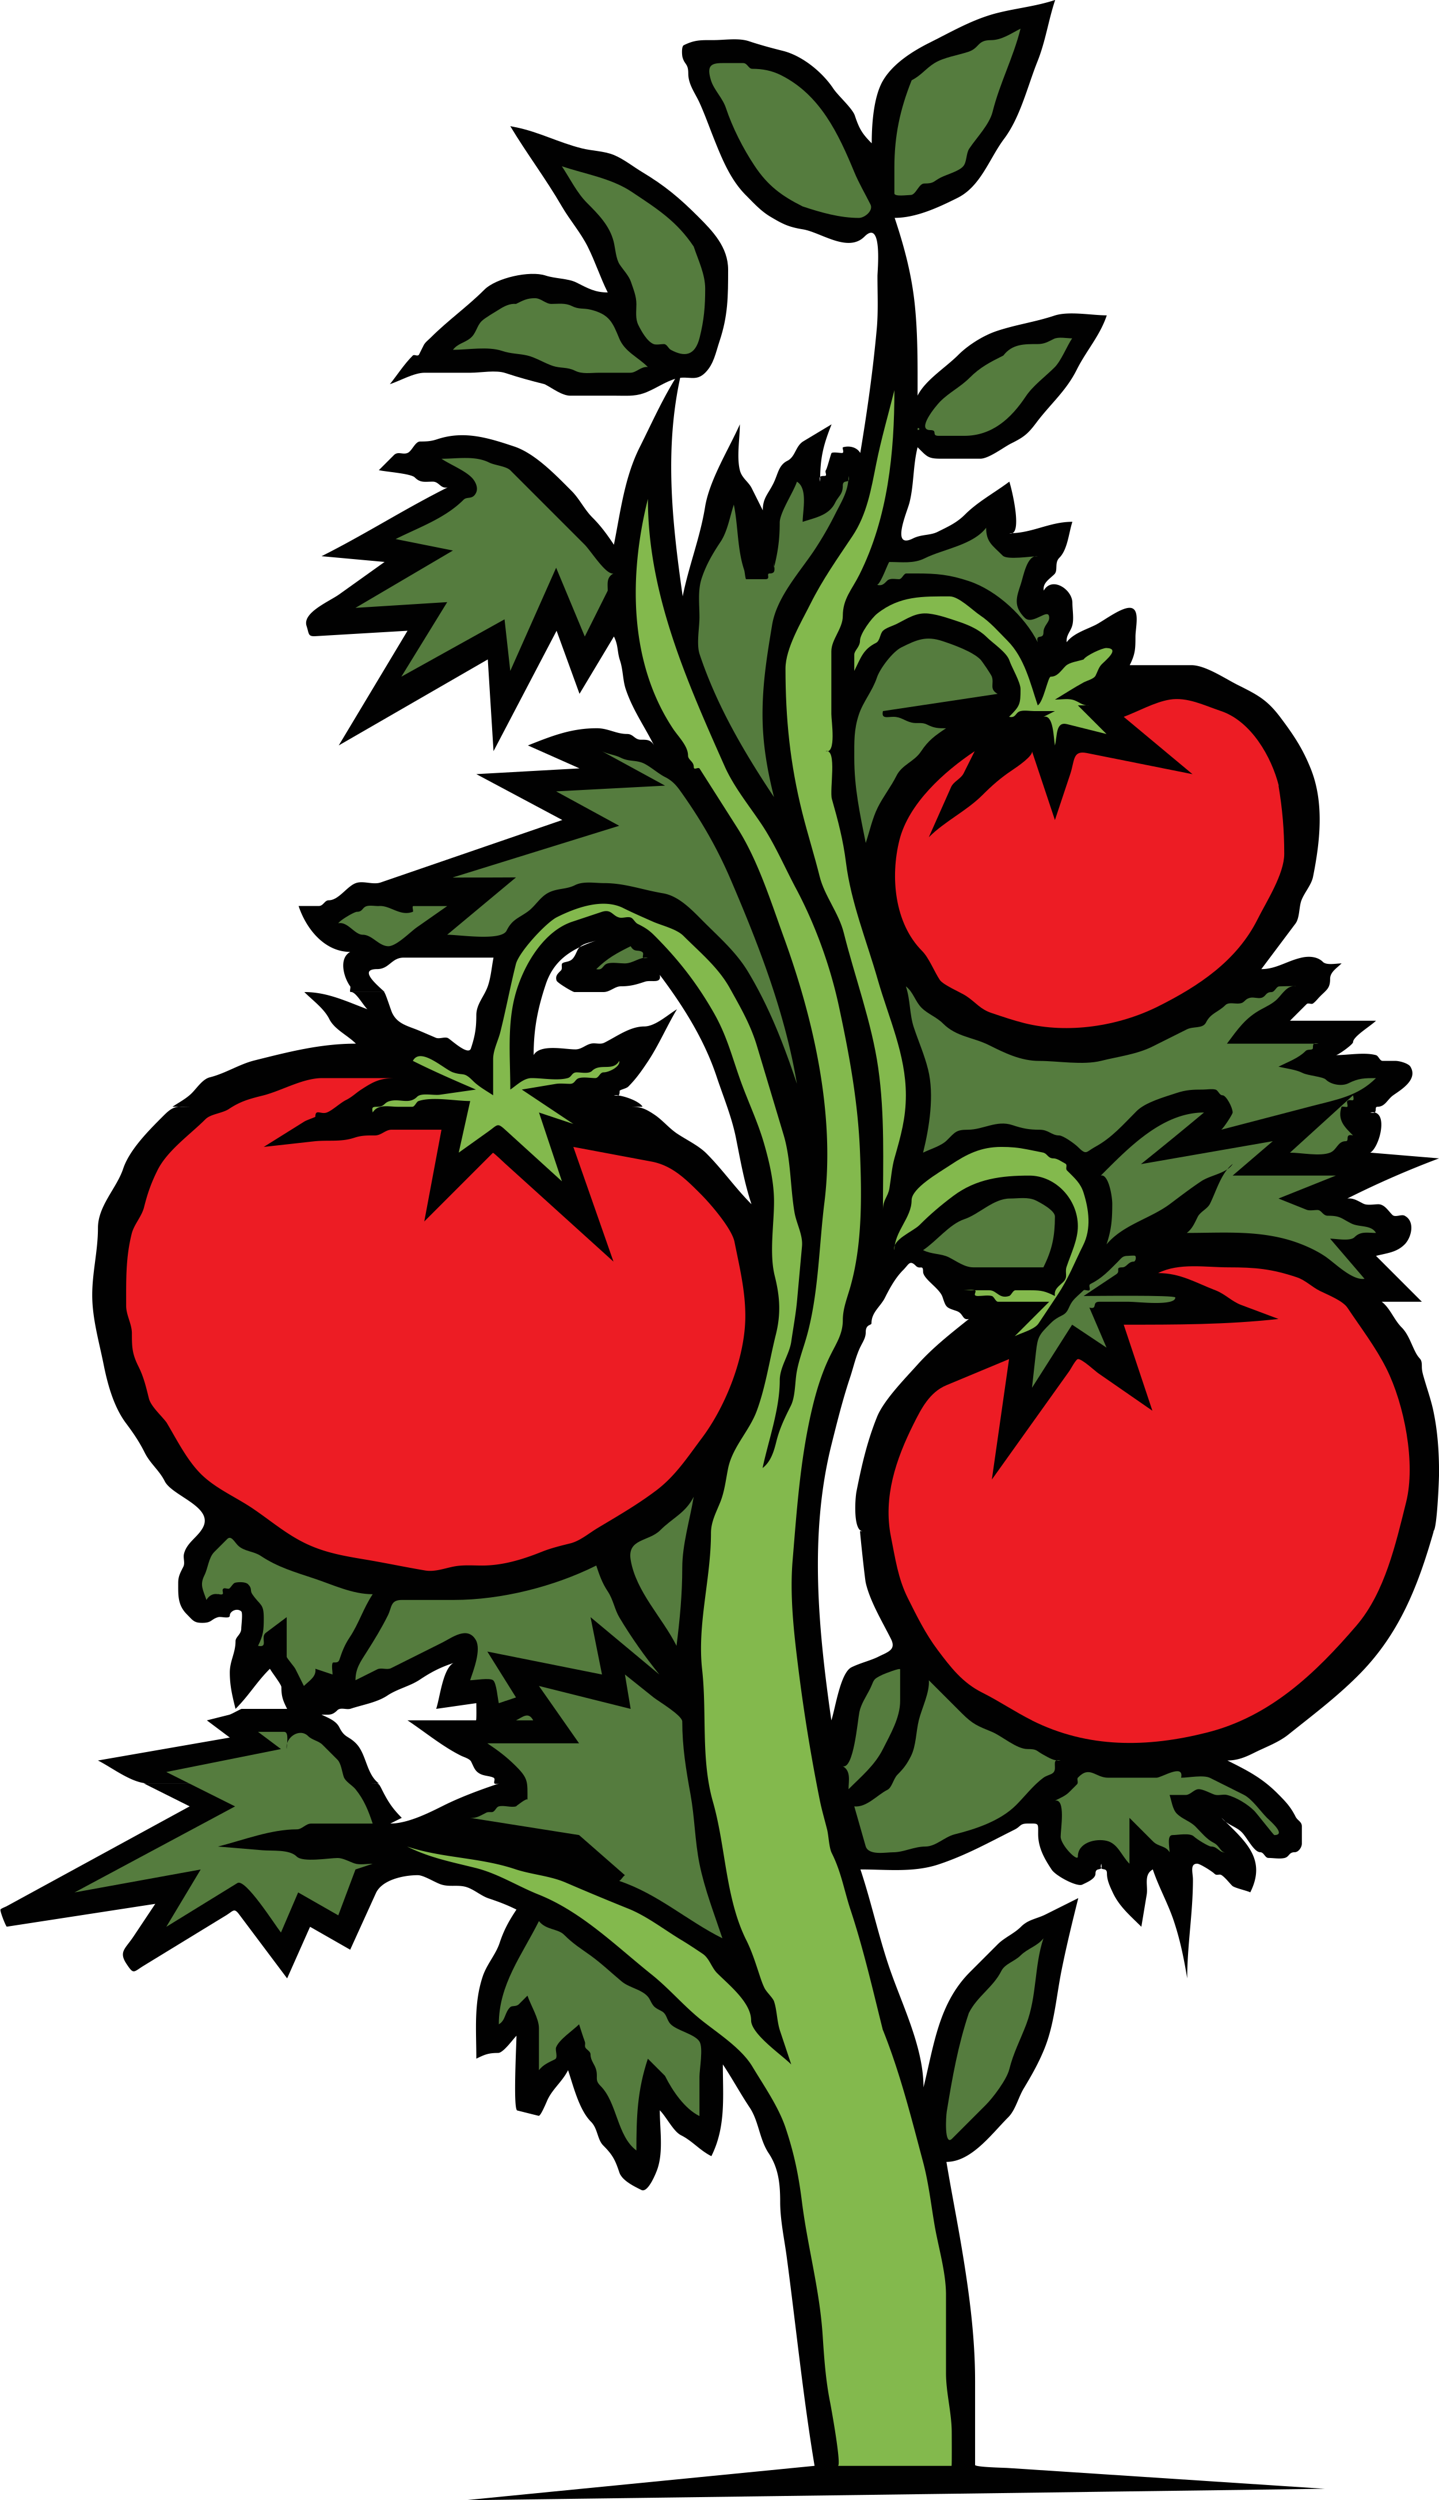
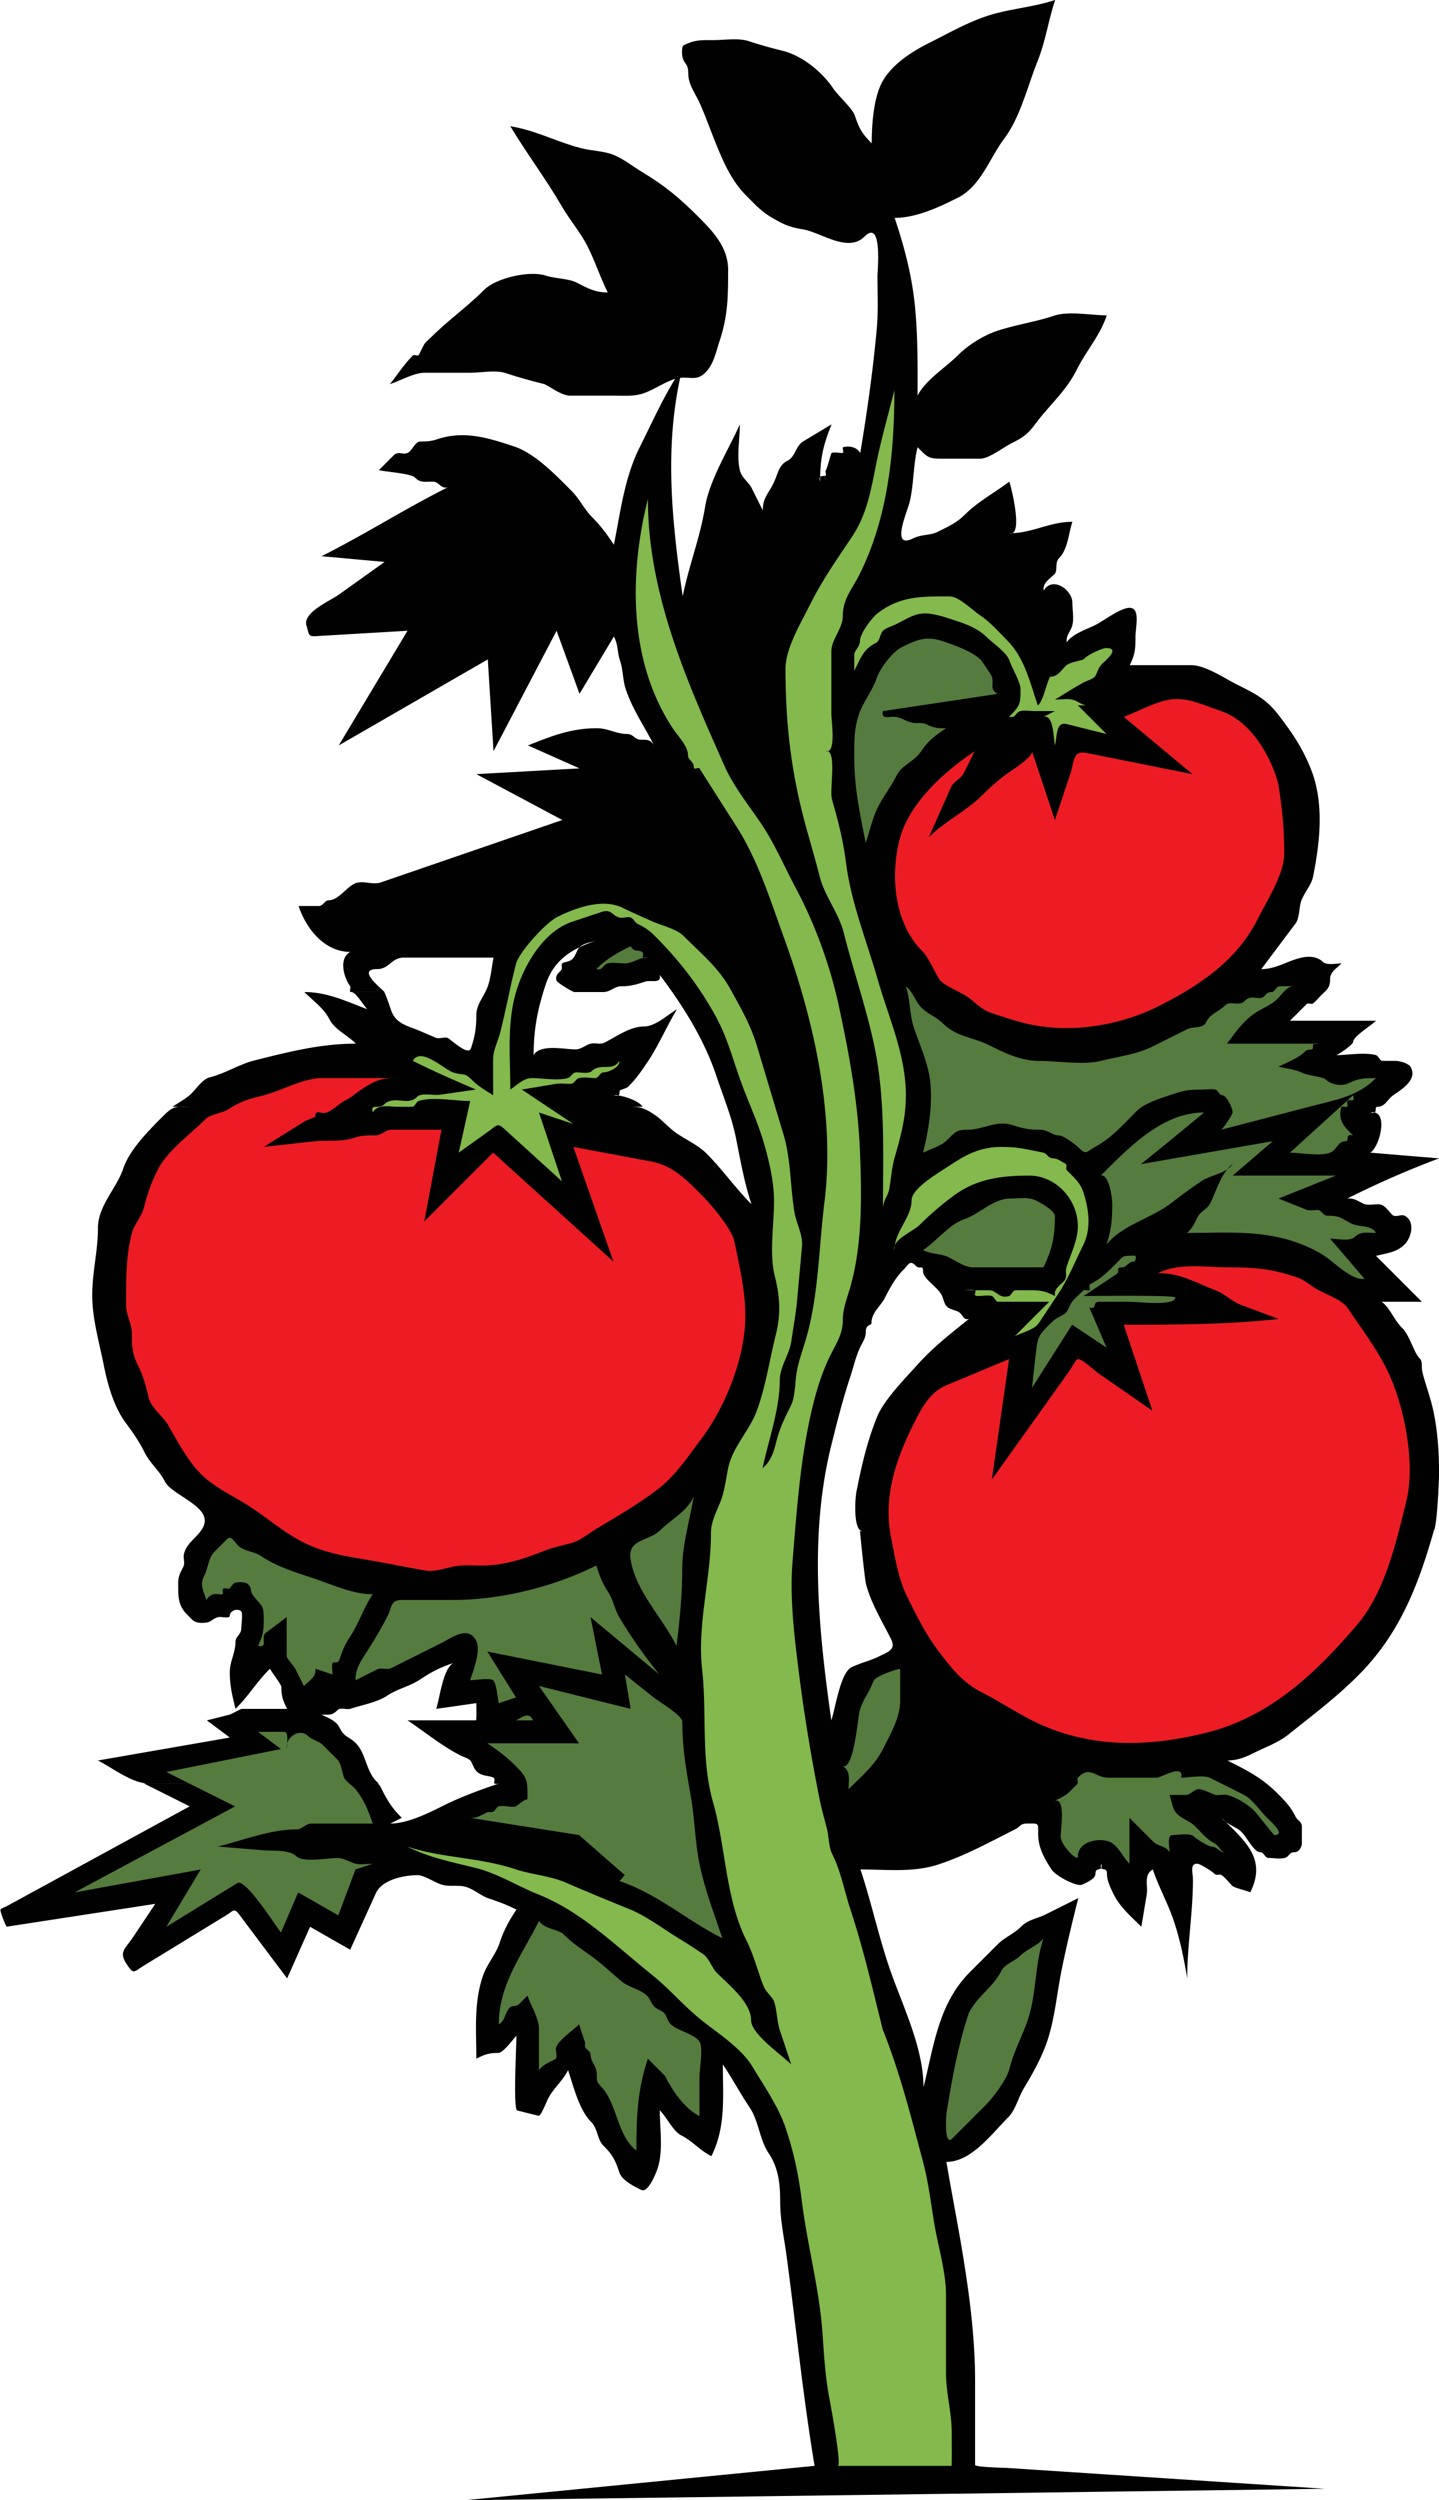
<svg xmlns="http://www.w3.org/2000/svg" viewBox="0 0 188.256 327">
  <path fill="#010101" clip-rule="evenodd" d="M187.51 200.25h-74.994c-.038 0 .624 6.225.744 6.75.558 2.445 2.188 5.125 3.304 7.357.709 1.417-.395 1.688-1.647 2.314-1.024.513-2.396.823-3.527 1.389-1.455.728-2.108 5.377-2.629 6.939-1.697-11.881-2.926-24.295.015-36.06.744-2.976 1.473-5.903 2.442-8.811.438-1.313.75-2.795 1.371-4.036.325-.651.672-1.146.672-1.872 0-1.069.75-.845.75-1.166 0-1.439 1.182-2.169 1.764-3.334.633-1.265 1.371-2.606 2.375-3.61.766-.766.854-1.368 1.667-.556.537.537.944-.221.944.75 0 .983 2.153 2.154 2.545 3.33.457 1.369.45 1.362 1.819 1.819.956.318.738 1.269 1.636 1.045-2.367 1.894-4.72 3.731-6.75 6-1.571 1.756-4.396 4.614-5.285 6.837-1.298 3.245-1.98 6.239-2.668 9.676-.214 1.071-.445 5.237.8 5.237h74.648c.479 0 .756-6.64.756-7.613 0-2.735-.178-5.445-.75-8.137-.31-1.457-.828-2.897-1.237-4.329-.149-.525-.263-.909-.263-1.449 0-1.12-.256-.822-.75-1.722-.613-1.115-.981-2.481-1.889-3.389-1.015-1.015-1.499-2.511-2.611-3.361h5.25l-6-6c1.443-.361 2.695-.445 3.75-1.5.877-.877 1.429-2.995 0-3.75-.439-.232-1.229.271-1.611-.111-.549-.549-1.03-1.389-1.835-1.389-.566 0-1.442.181-1.96-.078-.723-.361-1.27-.753-2.094-.672a123.084 123.084 0 0112-5.25l-9-.75c1.241-.714 2.527-5.706 0-5.25 1.154.287.413-.75.944-.75 1.008 0 1.281-.945 2.056-1.5.938-.672 3.312-2.032 2.25-3.75-.267-.432-1.436-.75-1.946-.75h-1.679c-.395 0-.531-.656-.875-.75-1.517-.414-3.667 0-5.25 0 .213.053 2.25-1.397 2.25-1.694 0-.753 2.317-2.123 3-2.806h-11.25l2.173-2.173c.21-.21.616.069.827-.077.342-.237.646-.646.938-.938.883-.883 1.312-1.064 1.312-2.284 0-.906.878-1.406 1.5-2.028-.658 0-1.966.284-2.444-.194-.696-.697-1.802-.785-2.806-.556-1.919.438-3.315 1.5-5.25 1.5l4.471-5.96c.554-.739.448-2.168.779-3.04.392-1.028 1.302-2.01 1.518-3.087.914-4.573 1.486-9.652-.291-14.097-1.062-2.656-2.23-4.405-3.955-6.704-1.787-2.382-3.029-2.99-5.755-4.353-1.59-.816-4.13-2.513-5.91-2.513h-8.073c.718-1.435.75-2.102.75-3.714 0-1.228.679-3.763-.75-3.786-1.188-.019-3.427 1.713-4.479 2.24-1.227.613-2.912 1.11-3.771 2.26-.094-.945.535-1.387.75-2.25.213-.855 0-2.012 0-2.897 0-1.751-2.657-3.522-3.75-1.603-.158-1.005.737-1.487 1.389-2.139.52-.519-.027-1.473.667-2.167 1.077-1.077 1.226-3.289 1.694-4.694-3.026 0-5.224 1.5-8.25 1.5 1.818.514.365-5.655 0-6.75-1.939 1.455-4.116 2.616-5.812 4.312-1.07 1.071-2.193 1.566-3.56 2.249-1.003.501-2.112.306-3.223.861-2.981 1.491-.766-3.483-.469-4.671.599-2.394.451-4.804 1.062-7.251 1.263 1.263 1.375 1.5 3.095 1.5h5.102c1.123 0 3.042-1.494 4.037-1.992 1.658-.829 2.181-1.228 3.295-2.712 1.835-2.447 3.894-4.14 5.282-6.917 1.262-2.523 3.047-4.452 3.939-7.128-2.019 0-4.973-.593-6.875.042-2.496.833-4.97 1.157-7.517 2.006-1.735.578-3.73 1.825-5.017 3.11-1.703 1.704-4.318 3.294-5.342 5.342 0-3.943.044-7.811-.349-11.732-.402-4.029-1.369-7.67-2.651-11.518 2.77 0 5.645-1.322 8.223-2.611 3.062-1.531 4.148-5.133 6.102-7.737 2.119-2.826 3.051-6.839 4.354-10.098 1.078-2.696 1.42-5.35 2.321-8.054-2.47.823-4.985 1.059-7.527 1.694-3.189.797-5.949 2.419-8.89 3.889-2.224 1.112-4.767 2.714-6.083 4.917-1.267 2.119-1.5 5.796-1.5 8.25-1.266-1.265-1.643-1.928-2.208-3.625-.317-.952-2.188-2.594-2.808-3.523-1.441-2.163-4.058-4.308-6.613-4.946-1.502-.375-2.957-.768-4.425-1.257-1.384-.461-3.174-.148-4.614-.148-1.638 0-2.481-.051-3.926.672-.3.15-.246 1.256-.156 1.578.279 1.006.75.801.75 2.114 0 1.465.906 2.565 1.5 3.886.699 1.554 1.271 3.179 1.905 4.761 1.027 2.568 2.139 5.283 4.123 7.267 1.038 1.038 1.94 2.053 3.195 2.806 1.704 1.023 2.461 1.368 4.277 1.667 2.345.386 5.883 3.117 8.056.944 2.387-2.387 1.694 4.468 1.694 5.159 0 2.293.117 4.611-.091 6.897-.499 5.49-1.253 10.811-2.159 16.25-.438-.769-1.428-.987-2.25-.75-.188.054.252.75-.156.75-.276 0-1.121-.153-1.344 0-.088.06-.565 1.979-.75 2.25-.184.27.27.75-.194.75-.569 0-.721.088-.556.75 0-3.033.369-4.672 1.5-7.5l-3.676 2.206c-1.063.638-1.04 2.027-2.103 2.559-1.177.588-1.217 1.726-1.846 2.985-.704 1.407-1.376 1.893-1.376 3.501l-1.448-2.897c-.425-.849-1.297-1.321-1.552-2.353-.439-1.776 0-4.161 0-6-1.45 3.263-3.953 7.219-4.548 10.787-.653 4.049-2.126 7.689-2.93 11.709-1.438-10.063-2.502-19.993 0-30-2.388 3.582-3.747 6.744-5.639 10.528-1.98 3.959-2.498 8.404-3.361 12.722-.887-1.33-1.686-2.436-2.812-3.562-1.059-1.059-1.681-2.431-2.723-3.473-2.006-2.006-4.745-4.892-7.502-5.812-3.38-1.126-6.547-2.126-10.078-.95-.809.27-1.369.295-2.229.295-.672 0-1.062 1.258-1.656 1.5-.645.262-1.239-.261-1.784.284l-1.966 1.966c.817.204 4.182.432 4.694.944.746.747 1.304.558 2.36.558.855 0 .986.952 1.946.75-5.643 2.821-10.889 6.194-16.5 9l8.25.75-5.923 4.231c-1.34.957-4.868 2.394-4.281 4.155.336 1.009.152 1.382 1.161 1.323l4.312-.254 7.732-.455-9 15 19.5-11.25.75 12 8.25-15.75 3 8.25 4.5-7.5c.595 1.189.411 1.981.792 3.125.413 1.239.367 2.602.75 3.75.907 2.721 2.44 4.839 3.708 7.375-.44-.773-.954-.75-1.722-.75-.834 0-.972-.75-1.806-.75-1.441 0-2.461-.75-3.957-.75-3.316 0-5.834.978-9.015 2.25l6.75 3-13.5.75 11.25 6-20.25 6.961-3.511 1.207c-1.007.346-2.26-.263-3.239.082-1.179.415-2.246 2.25-3.556 2.25-.56 0-.69.75-1.323.75h-2.622c1.027 3.082 3.457 6 6.75 6-1.584.903-.784 3.45 0 4.5.106.142-.149.75.076.75h4.424c-.702-.702-3.615-3-.972-3 1.591 0 1.869-1.5 3.468-1.5h11.754c-.243 1.214-.34 2.584-.75 3.75-.468 1.331-1.5 2.336-1.5 3.778 0 1.698-.171 2.735-.708 4.348-.347 1.041-2.73-1.271-3.042-1.375-.467-.158-1.101.171-1.559-.025l-2.076-.89c-1.496-.641-2.869-.844-3.601-2.307-.211-.423-.922-2.778-1.09-2.778h-4.424c.677-.168 1.586 1.586 2.25 2.25-2.816-1.056-5.242-2.25-8.25-2.25 1.084 1.084 2.574 2.147 3.264 3.528.688 1.375 2.35 2.086 3.486 3.222-4.647 0-8.771 1.068-13.271 2.192-1.995.499-3.787 1.697-5.851 2.213-.933.233-1.682 1.398-2.344 2.061-.722.722-1.687 1.22-2.534 1.784h61.5c-.461-.802-2.834-1.591-3.75-1.5.662.165.75.014.75-.556 0-.175.85-.294 1.139-.583 1.022-1.022 1.743-2.059 2.547-3.265 1.415-2.123 2.492-4.643 3.814-6.847-1.214.729-2.839 2.25-4.278 2.25-1.864 0-3.578 1.303-5.223 2.125-.552.276-1.168-.013-1.749.125-.773.182-1.225.75-2.046.75-1.397 0-4.63-.736-5.454.75 0-3.384.518-6.052 1.586-9.259 1.088-3.265 3.48-4.68 6.664-5.741-.929.31-2.062.375-2.514 1.278-.204.408-.356.843-.68 1.167-.405.405-1.079.329-1.306.556-.188.188.083.667-.194.944-.391.391-.752.687-.556 1.306.097.306 2.122 1.5 2.326 1.5h3.816c.859 0 1.475-.75 2.265-.75 1.211 0 1.988-.215 3.147-.602.834-.278 2.205.342 1.946-.898 3.058 4.077 5.807 8.42 7.427 13.282.883 2.649 1.989 5.299 2.538 8.042.588 2.938 1.088 5.835 2.035 8.677-2.13-2.129-3.785-4.535-5.889-6.639-1.037-1.037-2.604-1.773-3.822-2.585-1.102-.734-1.902-1.768-3.001-2.501-1.646-1.097-2.094-1.025-4.03-1.025H25.056c-1.901 0-2.264-.228-3.62 1.128-1.908 1.908-4.482 4.452-5.326 6.986-.849 2.545-3.295 4.842-3.295 7.739 0 2.995-.75 5.797-.75 8.777 0 3.062.891 6.076 1.49 9.07.522 2.611 1.328 5.558 2.936 7.701.962 1.284 1.733 2.417 2.448 3.848.713 1.427 1.906 2.312 2.611 3.723.966 1.933 6.367 3.323 5.028 6-.658 1.315-2.152 1.992-2.514 3.528-.124.525.17 1.16-.078 1.656-.399.799-.672 1.248-.672 2.121 0 1.61-.08 2.893 1.139 4.111.788.788.918 1.111 1.997 1.111 1.313 0 1.108-.471 2.114-.75.367-.102 1.5.269 1.5-.194 0-.599.96-1.043 1.5-.556.225.202 0 1.905 0 2.223 0 .807-.75 1.097-.75 1.684 0 1.53-.75 2.573-.75 4.095 0 1.704.334 3.086.75 4.749 1.807-1.807 2.693-3.443 4.5-5.25.223.445 1.5 2.05 1.5 2.406 0 1.223.197 1.738.75 2.844h-5.94c-.147 0-1.282.681-1.663.775l-2.897.725 3 2.25-17.25 3c1.914.957 4.449 3 6.619 3h30.131c-1.668-1.259-1.607-3.85-3-5.25-.997-1.003-1.466-.682-2.172-2.094-.442-.884-1.507-1.245-2.328-1.656.975 0 1.366.134 2.056-.556.457-.457 1.195-.028 1.77-.22 1.524-.508 3.434-.814 4.776-1.709 1.345-.896 2.972-1.231 4.245-2.08 1.509-1.006 2.685-1.612 4.403-2.186-1.391.8-1.75 4.499-2.25 6l5.25-.75c0 .257.045 2.25-.042 2.25h-8.958c2.315 1.543 4.535 3.393 6.999 4.624.375.188 1.13.384 1.329.782.36.721.484 1.25 1.2 1.607.547.273 1.269.256 1.722.486.44.224-.458 1.051.75.75-2.478.826-5.07 1.785-7.344 2.922-1.855.928-4.627 2.328-6.906 2.328l1.5-.75c-1.231-1.231-1.829-2.157-2.611-3.723-.455-.909-.432-.777-1.395-.777H18.814l6 3L.829 249.327c-.116.062-.717.283-.765.417-.084.233.719 2.255.831 2.237l5.64-.867 13.779-2.12-2.857 4.285c-1.069 1.604-1.967 1.979-.893 3.59.95 1.426.878 1.047 2.277.192l5.458-3.336 5.287-3.231c.941-.575 1.034-1.009 1.698-.123l6.28 8.373 3-6.75 5.25 3 3.36-7.392c.804-1.769 3.644-2.358 5.484-2.358.775 0 2.221.938 3.021 1.205 1.072.357 2.075.047 3.136.295 1.096.256 2.05 1.184 3.125 1.542 1.274.424 2.426.858 3.625 1.458-1 1.501-1.64 2.668-2.208 4.375-.503 1.512-1.674 2.773-2.205 4.366-1.179 3.536-.836 7.035-.836 10.759 1.105-.553 1.621-.75 2.844-.75.687 0 1.909-1.752 2.406-2.25 0 1.104-.462 9.635.103 9.775l2.794.699c.283.07 1.069-1.906 1.214-2.197.706-1.411 1.913-2.326 2.639-3.777.699 2.097 1.448 5.197 3 6.75.899.899.808 2.308 1.611 3.111 1.218 1.219 1.551 1.875 2.097 3.514.358 1.075 1.955 1.832 2.885 2.297.862.431 1.916-2.201 2.111-2.786.776-2.327.295-5.199.295-7.636.875.875 1.782 2.767 2.778 3.264 1.488.744 2.456 1.979 3.972 2.736 1.926-3.852 1.5-7.791 1.5-12 1.238 1.857 2.279 3.793 3.516 5.648 1.194 1.792 1.262 4.144 2.484 5.977 1.297 1.945 1.5 4.056 1.5 6.348 0 2.399.542 4.842.858 7.217 1.212 9.09 2.135 18.272 3.642 27.311l-45.75 4.5c27.556-.367 55.112-.734 82.669-1.103l29.831-.397-41.549-2.725c-.366-.023-4.201-.104-4.201-.39v-10.96c0-5.807-.77-11.543-1.722-17.258-.636-3.814-1.393-7.604-2.028-11.418 3.269 0 5.902-3.652 8.096-5.846.936-.936 1.313-2.586 2.006-3.74 1.062-1.769 1.987-3.386 2.75-5.294 1.267-3.164 1.532-6.79 2.202-10.138.642-3.207 1.406-6.322 2.196-9.482l-4.251 2.125c-1.206.604-2.273.649-3.249 1.625-.909.909-2.151 1.401-3.04 2.29l-3.611 3.611c-4.142 4.142-4.725 9.602-6.099 15.099 0-5.384-2.898-10.946-4.588-16.013-1.372-4.118-2.289-8.369-3.662-12.487 3.453 0 6.95.434 10.241-.664 3.621-1.207 6.567-2.865 9.906-4.534.883-.442.67-.802 1.738-.802 1.482 0 1.364-.118 1.364 1.364 0 1.789.809 3.224 1.775 4.674.548.821 3.318 2.29 4.003 1.948.518-.259 1.722-.733 1.722-1.431 0-1.024 1.049-.105.75-1.306-.301 1.208.75.273.75 1.278 0 .898.404 1.725.75 2.472.861 1.865 2.306 3.056 3.75 4.5l.702-4.213c.192-1.154-.438-2.587.798-3.287.774 2.324 1.973 4.419 2.745 6.735.842 2.524 1.316 4.885 1.755 7.515 0-4.362.75-8.552.75-12.927 0-.859-.435-2.073.556-2.073.358 0 1.938.993 2.25 1.306.321.321.643-.013.944.194.512.352.949.949 1.389 1.389.284.284 1.884.623 2.361.861 2.221-4.441-.764-6.764-3.75-9.75.709.928 1.846 1.096 2.639 1.889.689.689 1.599 2.611 2.417 2.611.482 0 .619.75 1.069.75.646 0 1.501.158 2.125 0 .628-.159.535-.75 1.306-.75.516 0 .944-.654.944-1.129v-2.242c0-.637-.561-.749-.828-1.285-.647-1.295-1.327-1.999-2.359-3.031-2.049-2.049-3.948-3.005-6.562-4.312 1.346 0 2.367-.434 3.531-1.016 1.473-.736 3.155-1.333 4.446-2.367 3.112-2.489 6.267-4.861 9.085-7.68 5.4-5.37 7.86-11.66 9.93-18.9" fill-rule="evenodd" />
  <path fill="#557C3E" clip-rule="evenodd" d="M142.51 171l2.25 5.25-4.5-3-5.25 8.25.52-4.677c.226-2.031.418-2.261 1.897-3.74.516-.516.892-.737 1.555-1.069.806-.402.771-1.056 1.278-1.764.396-.553 1.021-1.015 1.5-1.5.127-.129.605.116.75 0 .209-.168-.194-.653.156-.828 1.488-.744 2.38-1.708 3.566-2.895.504-.504.61-.777 1.306-.777.094 0 .889-.083.972 0 .174.174.056.75-.194.75-.73 0-.904.75-1.5.75-1.001 0-.157.484-.774.896l-4.281 2.854c1.102 0 12-.149 12 .194 0 1.17-4.981.556-6.062.556h-3.895c-1.04.01-.12 1.06-1.31.76M136.51 165.75h-9.172c-1.152 0-2.186-.804-3.199-1.311-1.041-.521-2.219-.359-3.379-.939 1.756-1.17 3.464-3.404 5.386-4.045 1.96-.653 3.821-2.705 5.967-2.705 1.121 0 2.409-.244 3.426.264.642.321 2.472 1.304 2.472 2.089-.01 2.57-.35 4.32-1.51 6.64" fill-rule="evenodd" />
  <path fill="#83B94D" clip-rule="evenodd" d="M137.26 170.25h-6.696c-.316 0-.509-.669-.804-.75-.518-.142-1.269 0-1.804 0-.898 0-.033-.625-.446-.75-.421-.128-1.057 0-1.5 0h3.423c.976 0 1.25 1.16 2.577.75.316-.098.484-.75.837-.75h2.043c1.369 0 1.886.133 3.12.75-.145-.918.506-1.256 1.111-1.861.641-.641.149-1.172.414-1.965.57-1.711 1.475-3.493 1.475-5.31 0-3.502-2.894-6.614-6.348-6.614-3.62 0-6.94.404-9.95 2.661-1.609 1.208-2.996 2.383-4.418 3.805-.862.862-3.636 1.909-3.284 3.284 0-2.459 2.25-4.221 2.25-6.528 0-1.578 3.566-3.6 5.025-4.572 2.186-1.457 4.026-2.4 6.726-2.4 1.213 0 2.182.086 3.369.324l2.043.408c.629.126.629.768 1.393.768.518 0 1.084.445 1.538.672.365.183-.024.648.233.905 1.042 1.042 1.773 1.658 2.173 2.923.696 2.208 1.025 4.699-.052 6.853-1.189 2.378-1.906 4.334-3.393 6.563-.816 1.226-1.634 2.451-2.451 3.677-.522.784-2.262 1.236-3.104 1.657l4.5-4.5" fill-rule="evenodd" />
  <path fill="#557C3E" clip-rule="evenodd" d="M161.26 152.25c-.846 1.239-2.88 1.419-4.125 2.25-1.393.929-2.716 1.943-4.055 2.948-2.584 1.938-6.155 2.714-8.32 5.302.646-1.937.75-3.263.75-5.315 0-1.006-.494-3.935-1.5-3.685 3.634-3.634 8.042-8.25 13.5-8.25a532.988 532.988 0 01-8.25 6.75l17.25-3-5.25 4.5h13.5l-7.5 3 3.663 1.465c.395.158 1.009.035 1.431.035.541 0 .696.75 1.353.75 1.664 0 1.728.337 3.082 1.014 1.045.522 2.603.149 3.222 1.236-1.129 0-1.996-.254-2.806.556-.565.565-2.405.194-3.194.194l4.5 5.25c-1.646.238-3.892-2.094-5.192-2.962-1.552-1.035-3.598-1.861-5.41-2.314-4.173-1.043-8.352-.724-12.647-.724.727-.555 1.025-1.301 1.422-2.094.348-.694 1.268-1.036 1.611-1.722.82-1.64 1.48-4.08 2.98-5.21" fill-rule="evenodd" />
  <path fill="#557C3E" clip-rule="evenodd" d="M168.76 150.75l8.25-7.5c.284 1.141-.356.356-.75.75-.125.125.124.623 0 .75-.085.086-.719-.093-.75 0-.588 1.744.408 2.658 1.5 3.75-1.154-.287-.413.75-.944.75-1.082 0-1.155 1.148-2.056 1.5-1.33.52-3.8 0-5.25 0M169.51 129c-1.062-.218-1.754 1.004-2.417 1.667-.566.567-1.383.955-2.083 1.333-2.098 1.134-3.064 2.586-4.5 4.5h12c-.662-.165-.75-.014-.75.556 0 .37-.655.099-.944.389-.974.974-2.331 1.443-3.556 2.056 1.007.252 2.228.364 3.156.828.699.35 2.647.476 3.038.866.65.65 2.069.924 2.962.478 1.331-.666 2.095-.672 3.594-.672-2.377 2.376-5.105 2.799-8.458 3.674l-11.792 3.076c.285-.164 1.499-2.018 1.5-2.25.002-.676-.866-2.25-1.306-2.25-.462 0-.555-.65-.944-.75-.47-.121-1.14 0-1.62 0-1.352 0-2.225.032-3.494.455-1.593.531-4.036 1.196-5.204 2.363-1.761 1.761-3.253 3.505-5.432 4.682-1.178.636-1.096 1.154-2.25 0-.424-.424-1.93-1.5-2.444-1.5-.993 0-1.371-.75-2.557-.75-1.395 0-2.224-.158-3.553-.602-2.083-.694-3.816.602-5.832.602-1.519 0-1.655.291-2.753 1.389-.743.744-2.17 1.141-3.111 1.611.822-3.291 1.489-7.544.655-10.878-.484-1.937-1.234-3.61-1.86-5.486-.587-1.762-.435-3.554-1.045-5.386.975.745 1.206 1.957 2.056 2.806.808.808 1.945 1.195 2.806 2.056 1.763 1.762 3.919 1.779 6.018 2.828 2.095 1.047 4.163 2.061 6.557 2.061 2.48 0 5.721.586 8.124-.015 2.202-.55 4.66-.845 6.697-1.863l4.486-2.243c.886-.443 2.098-.06 2.521-.906.618-1.235 1.601-1.337 2.542-2.278.368-.368 1.06-.194 1.559-.194 1.056 0 .781-.513 1.636-.75.465-.129 1.032.12 1.5 0 .628-.16.535-.75 1.306-.75.482 0 .619-.75 1.069-.75.65-.03 1.36-.03 2.07-.03M115.51 93c-.242 1.064.574.75 1.364.75 1.024 0 1.427.524 2.386.75.747.176 1.312-.094 2.028.264.933.466 1.422.486 2.472.486-1.473.982-2.303 1.579-3.275 3.038-.902 1.354-2.466 1.694-3.211 3.184-.715 1.431-1.717 2.683-2.436 4.122-.716 1.432-1.072 3.137-1.578 4.656-.771-3.859-1.5-7.201-1.5-11.144 0-2.1-.057-3.687.602-5.66.562-1.689 1.771-3.064 2.356-4.822.396-1.187 2.051-3.379 3.198-3.953 2.019-1.009 3.239-1.54 5.397-.82 1.432.477 3.898 1.356 4.946 2.398.209.208 1.402 1.96 1.5 2.25.322.954-.386 1.603.75 2.25l-15 2.251" fill-rule="evenodd" />
  <path fill="#ED1C24" clip-rule="evenodd" d="M167.26 102.75c.513 3.074.75 5.809.75 8.924 0 2.652-2.335 6.246-3.484 8.544-2.711 5.423-7.682 8.739-13.016 11.406-5.2 2.6-11.806 3.611-17.499 2.188-1.45-.362-2.847-.845-4.266-1.317-1.531-.51-2.034-1.361-3.337-2.229-.72-.48-3.009-1.432-3.463-2.112-.704-1.056-1.421-2.888-2.297-3.765-3.636-3.636-4.183-9.712-2.983-14.51 1.206-4.823 5.906-9.003 9.845-11.628l-1.448 2.897c-.356.713-1.309 1.055-1.636 1.792l-2.916 6.561c2.114-2.114 4.918-3.418 7.034-5.534 1.264-1.264 2.381-2.243 3.864-3.231.768-.512 2.749-1.89 2.602-2.484l3 9 2.01-6.03c.58-1.738.287-3.11 2.152-2.737l13.838 2.768-9-7.5c1.896-.711 4.009-1.914 6-2.25 2.302-.389 4.557.769 6.674 1.475 4.02 1.328 6.68 6.066 7.61 9.775" fill-rule="evenodd" />
  <path fill="#83B94D" clip-rule="evenodd" d="M141.76 86.25c.287-.499 2.432-1.522 3-1.5 1.776.068.013 1.487-.639 2.139-.368.368-.553.994-.783 1.455-.232.465-1.132.662-1.578.906-1.275.698-2.503 1.502-3.75 2.25.698 0 1.572-.154 2.25 0 .866.197 1.303.844 2.25.75h-1.5l3.75 3.75-5.16-1.29c-1.505-.376-1.267 1.496-1.59 2.79-.189-.945-.158-4.119-1.5-3.75l1.5-.75h-2.696c-.544 0-1.276-.134-1.804 0-.714.181-.56.948-1.5.75 1.419-1.419 1.5-1.63 1.5-3.625 0-.908-1.154-2.839-1.458-3.75-.356-1.067-2.182-2.264-2.983-3.065-.984-.984-2.382-1.583-3.673-2.014-1.235-.412-2.597-.896-3.886-1.045-1.655-.191-2.786.643-4.229 1.364-.494.247-1.375.491-1.771.886-.405.403-.371 1.311-.906 1.578-1.7.85-1.989 1.962-2.844 3.672v-2.125c0-.569.75-.995.75-1.847 0-.88 1.494-2.93 2.25-3.528 2.973-2.352 5.955-2.25 9.495-2.25 1.18 0 3 1.831 3.966 2.474 1.354.903 2.418 2.155 3.566 3.304 2.244 2.244 2.993 5.534 3.973 8.472.749-.431 1.342-3.75 1.694-3.75.896 0 1.325-.769 1.944-1.389.5-.502 1.68-.638 2.36-.862" fill-rule="evenodd" />
-   <path fill="#557C3E" clip-rule="evenodd" d="M129.01 69c0 1.904.814 2.314 2.173 3.673.585.585 3.695.077 4.577.077-1.401-.252-1.87 2.61-2.208 3.625-.578 1.734-1.024 2.892.514 4.43 1.057 1.057 3.194-1.5 3.194 0 0 .646-.75 1.017-.75 1.917 0 1.004-1.051.07-.75 1.278-1.688-3.377-5.365-6.789-8.985-7.995-2.546-.849-4.206-1.005-6.903-1.005h-1.295c-.382 0-.545.75-.973.75-.498 0-1.173-.171-1.538.194-.436.436-.647.694-1.306.556.55-.316 1.45-3 1.587-3 1.631 0 3.169.247 4.635-.486 2.47-1.226 6.31-1.716 8.05-4.014M131.26 46.5c1.17-1.53 2.739-1.5 4.473-1.5.873 0 1.322-.272 2.121-.672.618-.309 1.719-.078 2.406-.078-.699 1.048-1.428 2.928-2.298 3.798-1.2 1.2-2.827 2.389-3.767 3.799-1.919 2.878-4.393 5.153-8.047 5.153h-3.343c-1.039 0-.054-.75-1.102-.75-1.866 0 .68-3.125 1.306-3.75 1.19-1.191 2.633-1.883 3.861-3.111 1.35-1.357 2.68-2.035 4.39-2.889M120.01 56.25c.121-.121.326.113.24-.24-.36-.087-.12.119-.24.24M119.26 10.5c1.245-.623 1.874-1.555 3-2.25 1.218-.752 3.061-1.02 4.424-1.475 1.494-.498 1.134-1.525 2.94-1.525 1.44 0 2.608-.861 3.886-1.5-.945 3.78-2.721 7.132-3.655 10.872-.421 1.684-2.097 3.381-3.057 4.821-.421.631-.297 1.745-.788 2.307-.568.65-2.114 1.058-2.897 1.449-1.06.531-.86.801-2.2.801-.719 0-1.079 1.5-1.781 1.5-.423 0-2.125.251-2.125-.208v-3.433c.01-4.123.73-7.533 2.26-11.359M105.01 27c-2.746-1.373-4.556-2.709-6.275-5.288-1.517-2.274-2.905-5.004-3.77-7.598-.437-1.312-1.577-2.37-1.955-3.614-.562-1.852-.066-2.25 1.485-2.25h2.728c.562 0 .688.75 1.193.75 1.324 0 2.538.222 3.75.828 5.113 2.557 7.494 7.596 9.594 12.672.601 1.452 1.423 2.845 2.125 4.251.391.78-.743 1.749-1.531 1.749-2.47 0-4.97-.71-7.34-1.5" fill-rule="evenodd" />
  <path fill="#83B94D" clip-rule="evenodd" d="M117.01 51c0 8.209-.837 16.674-4.578 24.156-.988 1.977-2.172 3.144-2.172 5.397 0 1.67-1.5 3.066-1.5 4.636v8.203c0 .901.688 5.252-.75 4.857 1.559-.371.479 5.052.823 6.255.801 2.805 1.475 5.375 1.835 8.26.662 5.299 2.705 10.256 4.167 15.373 1.428 4.999 3.675 9.776 3.675 15.098 0 2.996-.652 5.298-1.48 8.198-.361 1.264-.452 2.663-.668 3.958-.197 1.186-.852 1.471-.852 2.858 0-6.234.264-12.405-.618-18.579-.851-5.95-3.051-11.847-4.508-17.676-.643-2.567-2.518-4.819-3.149-7.348-.702-2.809-1.58-5.57-2.282-8.376-1.588-6.351-2.192-12.278-2.192-18.819 0-2.657 2.055-6.062 3.258-8.468 1.609-3.218 3.521-5.901 5.508-8.882 1.901-2.852 2.439-6.125 3.098-9.417.65-3.243 1.58-6.455 2.39-9.674" fill-rule="evenodd" />
-   <path fill="#557C3E" clip-rule="evenodd" d="M96.006 66c.569 2.845.448 5.844 1.352 8.554.078.237.157 1.196.251 1.196h2.519c.765 0 .038-.75.573-.75.899 0 .556-.696.556-1.5-.012.249 0 .5 0 .75.524-2.1.75-3.736.75-5.897 0-1.317 1.784-3.956 2.25-5.353 1.454.856.75 3.824.75 5.25 1.664-.555 3.417-.834 4.236-2.472.48-.961 1.014-1.11 1.014-2.25 0-1.004 1.051-.07.75-1.278 0 1.991-.909 3.319-1.804 5.108A44.921 44.921 0 01106.507 72c-1.99 2.962-4.895 6.118-5.497 9.735-.669 4.012-1.253 7.614-1.253 11.693 0 3.743.592 7.188 1.5 10.822-3.922-5.882-7.496-11.989-9.725-18.674-.443-1.328-.025-3.458-.025-4.846 0-1.7-.246-3.493.295-5.116.592-1.777 1.433-3.207 2.47-4.763.905-1.361 1.215-3.303 1.731-4.851M79.506 77.25l-3 6-3.75-9-6 13.5-.75-6.75-13.5 7.5 6-9.75-12 .75 12.75-7.5-7.5-1.5c3.061-1.53 6.457-2.707 8.889-5.139.463-.463 1.143.024 1.611-.861.38-.719-.09-1.59-.556-2.056-.947-.947-2.805-1.685-3.944-2.444 2.042 0 4.385-.433 6.222.486.767.384 2.236.472 2.796 1.032l2.122 2.122 7.568 7.568c.876.876 2.804 4.014 3.792 3.792-.939.535-.75 1.327-.75 2.25M59.256 114.75l21.75-6.75-8.25-4.5 14.25-.75-8.25-4.5c.788.394 1.712.481 2.406.828 1.081.541 1.833.308 2.844.672.861.311 2.075 1.413 2.972 1.861.885.442 1.431 1.003 2.001 1.801 2.682 3.755 4.812 7.418 6.629 11.66 3.678 8.582 7.108 17.44 8.647 26.677-1.704-5.113-3.593-9.988-6.375-14.625-1.537-2.562-3.681-4.431-5.796-6.546-1.489-1.489-3.229-3.396-5.345-3.749-2.737-.456-4.968-1.331-7.719-1.331-1.209 0-2.691-.287-3.792.264-1.176.587-2.269.384-3.444.972-1.148.574-1.747 1.789-2.778 2.514-1.252.881-2.01 1.021-2.736 2.472-.695 1.39-6.189.528-7.764.528l9-7.5c-2.755.02-5.505.02-8.255.02M49.506 118.5c1.539-.152 2.799 1.398 4.5.75.128-.049-.162-.75.076-.75h4.424l-3.975 2.782c-.834.584-2.663 2.468-3.719 2.468-1.249 0-2.113-1.5-3.361-1.5-1.062 0-1.957-1.76-3.194-1.5.23-.4 2.084-1.5 2.444-1.5.771 0 .677-.59 1.306-.75.44-.11 1.042 0 1.499 0" fill-rule="evenodd" />
  <path fill="#ED1C24" clip-rule="evenodd" d="M21.756 186c-.645-.86-2.017-2.068-2.276-3.103-.368-1.474-.673-2.796-1.35-4.148-.833-1.666-.875-2.49-.875-4.37 0-1.224-.75-2.373-.75-3.588 0-3.312-.077-6.234.724-9.438.308-1.229 1.311-2.241 1.621-3.481.45-1.802.937-3.184 1.767-4.844 1.283-2.567 4.242-4.631 6.26-6.649.703-.703 2.199-.759 3.09-1.353 1.493-.996 2.678-1.311 4.435-1.75 2.44-.61 5.186-2.276 7.755-2.276h9.598c-1.995 0-2.832.411-4.5 1.5-.736.48-1.172.961-2.001 1.375-.742.371-1.798 1.372-2.499 1.625-.782.282-1.5-.517-1.5.556 0 .054-1.137.436-1.436.623L34.505 150a14531 14531 0 006.542-.727c1.869-.208 3.516.124 5.323-.478.94-.313 1.688-.295 2.689-.295.811 0 1.381-.75 2.155-.75h6.542l-2.25 12 6.552-6.552 2.427-2.427c.057-.057 1.447 1.269 1.555 1.366L80.257 165l-5.25-15 10.226 1.917c2.713.509 4.515 2.324 6.44 4.249 1.288 1.288 4.071 4.52 4.417 6.249.655 3.275 1.417 6.372 1.417 9.708 0 5.29-2.518 11.733-5.678 15.947-1.909 2.546-3.483 4.987-6.021 6.892-2.528 1.896-4.955 3.28-7.637 4.89-1.098.659-2.291 1.68-3.542 1.993-1.286.321-2.521.615-3.749 1.106-2.491.996-5.086 1.799-7.808 1.799-1.251 0-2.521-.109-3.75.137-1.193.239-2.461.714-3.674.512-2.651-.441-5.279-1.005-7.928-1.446-2.825-.471-5.367-.909-7.963-2.202-2.462-1.227-4.491-2.98-6.75-4.5-2.203-1.481-4.844-2.594-6.75-4.5-1.859-1.87-3.166-4.54-4.501-6.76" fill-rule="evenodd" />
  <path fill="#557C3E" clip-rule="evenodd" d="M82.506 123.75c.502.874.931.39 1.5.75.44.278-.448 1.048.75.75-1.123-.111-1.898.75-3.028.75-.667 0-1.576-.168-2.222 0-.714.186-.56.948-1.5.75 1.42-1.42 2.693-2.1 4.5-3M78.006 204.75c.421 1.265.766 2.273 1.5 3.375.736 1.104.884 2.349 1.544 3.449 1.6 2.667 3.262 4.996 5.206 7.426l-9-7.5 1.5 7.5-15-3 3.75 6-2.25.75c-.148-.594-.296-2.651-.75-3-.451-.347-2.394 0-3 0 .411-1.232 1.483-3.966.75-5.25-1.089-1.906-3.141-.305-4.352.301l-6.738 3.369c-.55.275-1.267-.116-1.816.158l-2.844 1.422c0-1.542.659-2.427 1.5-3.75.975-1.533 1.893-3.036 2.734-4.719.55-1.1.314-2.031 1.844-2.031h6.787c6.207 0 13.112-1.74 18.635-4.5M69.756 225h-2.25c.872-.44 1.635-1.18 2.25 0" fill-rule="evenodd" />
  <path fill="#557C3E" clip-rule="evenodd" d="M75.756 240l-14.25-2.25c.825.082 1.371-.311 2.094-.672.236-.118.443-.078.712-.078.462 0 .555-.651.944-.75.705-.179 1.545.179 2.25 0-.03.008 1.5-1.22 1.5-.853 0-2.351.136-2.761-1.5-4.397-1.2-1.199-2.333-2.056-3.75-3h12l-5.25-7.5 12 3-.75-4.5 3.75 3c.613.49 3.75 2.345 3.75 3.156 0 3.309.487 6.272 1.082 9.544.543 2.99.572 6.082 1.168 9.05.661 3.293 1.94 6.569 3 9.75-4.637-2.318-8.463-5.821-13.5-7.5.3-.157.46-.572.75-.75l-6-5.25M88.506 215.25c-1.833-3.667-5.315-7.088-6-11.25-.46-2.794 2.37-2.37 3.861-3.861 1.636-1.636 3.322-2.257 4.389-4.389-.499 2.994-1.5 6.254-1.5 9.287 0 3.48-.317 6.75-.75 10.21M28.506 208.5c-.632-.133-1.178.189-1.5.75-.45-1.35-.898-1.953-.264-3.222.481-.962.543-2.308 1.298-3.062l1.682-1.682c.525-.525.949.381 1.396.827.807.807 2.053.748 2.99 1.373 2.221 1.48 4.45 2.116 6.997 2.965 2.504.835 4.998 2.051 7.652 2.051-1.223 1.834-1.802 3.828-3 5.625-.656.984-.974 1.797-1.352 2.929-.203.611-.807.221-.898.446-.151.373 0 1.091 0 1.5l-2.25-.75c.163 1.038-.831 1.581-1.5 2.25l-1.111-2.223c-.154-.308-1.139-1.425-1.139-1.594v-5.184l-2.739 2.054c-.756.567.417 1.994-1.011 1.696.699-1.398.75-2.057.75-3.63 0-1.935-.448-1.588-1.5-3.12-.346-.504.031-.72-.556-1.306-.325-.325-1.25-.308-1.694-.194-.274.07-.517.57-.75.75-.16.123-.577-.109-.75 0-.441.25.447 1.02-.751.72M46.506 244.5l-2.25 6-5.25-3-2.25 5.25c-.866-1.113-4.658-7.114-5.695-6.477L21.756 252l4.5-7.5-16.5 3 21-11.25-9-4.5 15-3-3-2.25h3.423c.677 0 .327 1.667.327 2.25-.236-1.505 1.683-2.817 2.806-1.694.528.527 1.361.611 1.889 1.139l1.944 1.944c.478.478.608 1.602.82 2.236.212.636 1.121 1.106 1.542 1.625 1.138 1.403 1.689 2.817 2.25 4.5h-8.074c-.662 0-1.175.75-1.833.75-3.454 0-7.005 1.415-10.344 2.25l5.832.486c1.318.109 3.521-.134 4.474.819.804.805 4.219.194 5.377.194.679 0 1.548.493 2.192.708.684.229 1.654.042 2.375.042l-2.25.75M87.006 271.5l-2.25-2.25c-1.387 4.161-1.5 7.618-1.5 12-2.553-1.905-2.502-6.252-4.694-8.444-.783-.783-.319-1.053-.556-2.056-.183-.776-.75-1.226-.75-2.056 0-.336-.324-.519-.556-.75-.332-.331-.048-.551-.194-.944-.274-.74-.5-1.501-.75-2.25-.805.806-2.581 1.962-3 3-.167.415.295 1.353-.156 1.578-.793.396-1.539.695-2.094 1.422v-5.506c0-1.263-1.09-3.013-1.5-4.244l-1.111 1.111c-.377.378-.896.156-1.139.389-.755.721-.59 1.727-1.5 2.25 0-5.216 3.001-9.003 5.25-13.5.896 1.172 2.475.976 3.284 1.784 1.237 1.236 2.209 1.809 3.466 2.716 1.426 1.03 2.733 2.277 4.085 3.404 1.101.917 3.033 1.081 3.679 2.374.448.896.562 1.01 1.458 1.458.831.415.668 1.153 1.278 1.764.833.832 3.127 1.278 3.75 2.25.521.812 0 3.657 0 4.604v5.146c-1.924-.95-3.516-3.27-4.5-5.24M126.76 263.25c1.076-2.152 3.178-3.355 4.236-5.472.468-.938 1.741-1.256 2.514-2.028.911-.911 2.217-1.225 3-2.25-1.217 3.65-.84 7.536-2.25 11.25-.79 2.081-1.677 3.707-2.225 5.897-.329 1.317-2.1 3.677-3.065 4.643l-4.42 4.42c-1.03 1.03-.803-2.882-.688-3.577.73-4.47 1.46-8.59 2.89-12.88" fill-rule="evenodd" />
  <path fill="#83B94D" clip-rule="evenodd" d="M115.51 265.5c2.257 5.642 3.691 11.407 5.25 17.25.7 2.623 1.027 5.412 1.473 8.086.496 2.976 1.527 6.285 1.527 9.307v10.215c0 2.608.75 5.196.75 7.813 0 .364.027 4.329-.026 4.329h-14.87c.513 0-.917-7.817-1.013-8.298-.594-2.966-.782-5.823-.984-8.85-.396-5.952-1.975-11.546-2.712-17.442-.432-3.454-1.02-6.285-2.119-9.584-.933-2.798-2.85-5.533-4.358-8.049-1.442-2.403-4.532-4.369-6.678-6.086-2.288-1.831-4.195-4.106-6.501-5.951-4.72-3.776-9.147-8.204-14.803-10.467-2.762-1.104-5.296-2.738-8.212-3.468-3.186-.797-6.018-1.328-8.972-2.806 4.593 1.531 9.443 1.397 14.125 2.958 2.149.717 4.523.855 6.609 1.75a363.176 363.176 0 008.189 3.411c2.44.977 4.734 2.775 6.986 4.126.934.561 1.833 1.166 2.739 1.771.899.6 1.16 1.793 1.911 2.543 1.558 1.558 4.441 3.851 4.441 6.163 0 1.801 3.975 4.503 5.25 5.778l-1.458-4.374c-.419-1.258-.401-2.72-.792-3.876-.154-.458-.979-1.207-1.236-1.722-.254-.509-.422-1.003-.603-1.544-.541-1.623-1.022-3.208-1.787-4.735-2.735-5.471-2.682-12.201-4.361-18.078-1.597-5.587-.783-11.595-1.418-17.312-.664-5.978 1.155-11.841 1.155-17.843 0-1.489.672-2.697 1.226-4.081.551-1.378.716-2.896 1.006-4.348.569-2.847 2.776-4.896 3.768-7.587 1.157-3.139 1.669-6.678 2.48-9.923.684-2.733.55-4.956-.136-7.698-.734-2.937-.095-6.695-.095-9.716 0-2.535-.584-5.082-1.278-7.511-.862-3.019-2.19-5.702-3.222-8.652-1.098-3.139-1.737-5.666-3.393-8.562-2.203-3.855-4.628-6.958-7.758-10.089-.725-.725-1.258-1.053-2.192-1.521-.35-.175-.562-.712-.906-.828-.45-.152-1.039.12-1.5 0-.919-.239-1.015-1.162-2.326-.725l-3.816 1.272c-3.759 1.253-6.304 5.633-7.358 9.203-1.214 4.109-.75 8.526-.75 12.75.86-.574 1.738-1.5 2.796-1.5 1.408 0 3.349.37 4.704 0 .567-.155.514-.75 1.196-.75.572 0 1.574.229 1.998-.194 1.06-1.06 2.744.126 3.556-1.306.181.726-1.306 1.5-2.056 1.5-.482 0-.619.75-1.069.75-.637 0-1.513-.168-2.125 0-.567.155-.513.75-1.196.75-.606 0-1.281-.087-1.879.013l-4.424.737 6.75 4.5-4.5-1.5 3 9-7.392-6.72c-1.082-.983-.987-.688-2.219.192l-3.889 2.778 1.5-6.75c-1.954 0-4.912-.605-6.75 0-.307.101-.486.75-.826.75h-1.915c-1.134 0-2.58-.404-3.259.75-.135-.648-.052-.75.528-.75 1.097 0 .854-.52 1.722-.75 1.323-.352 2.509.491 3.556-.556.561-.561 2.149-.152 2.99-.272l4.704-.672c-2.871-1.23-5.591-2.42-8.25-3.75.987-1.899 4.119 1.118 5.25 1.5 1.431.483 1.376-.124 2.611 1.111.763.763 1.743 1.292 2.639 1.889v-4.704c0-1.22.648-2.39.944-3.574.736-2.945 1.293-5.923 2.03-8.869.399-1.596 3.964-5.447 5.379-6.154 2.431-1.216 5.983-2.531 8.675-1.185 1.262.631 2.553 1.188 3.843 1.762 1.165.518 3.112.957 4.026 1.871 2.193 2.193 4.566 4.136 6.075 6.853 1.417 2.55 2.711 4.777 3.542 7.548l3.486 11.621c.959 3.196.866 6.783 1.417 10.09.258 1.543 1.128 2.986.991 4.491l-.644 7.073c-.162 1.792-.502 3.579-.756 5.36-.248 1.732-1.51 3.324-1.51 5.095 0 3.776-1.46 7.785-2.25 11.472 1.103-.843 1.493-2.221 1.812-3.501.426-1.704 1.096-3.066 1.886-4.646.585-1.169.539-3.025.754-4.315.26-1.557.852-3.101 1.285-4.616 1.6-5.6 1.635-11.896 2.356-17.669 1.431-11.446-1.404-23.919-5.293-34.612-1.732-4.764-3.383-10.089-6.112-14.379l-4.917-7.727c-.179-.282-.771.273-.771-.228 0-.73-.75-.904-.75-1.5 0-1.238-1.278-2.473-1.944-3.472-5.844-8.766-5.783-20.176-3.306-30.084 0 12.413 5.075 23.794 10.031 34.945 1.216 2.735 3.208 5.163 4.864 7.647 1.727 2.591 3.008 5.601 4.473 8.347 2.542 4.767 4.499 10.189 5.631 15.473 1.376 6.422 2.493 12.5 2.751 19.087.225 5.741.312 12.034-1.278 17.598-.405 1.42-.972 2.807-.972 4.288 0 1.787-.788 2.94-1.594 4.553-1.242 2.483-2.016 5.181-2.617 7.885-1.395 6.274-1.824 12.604-2.357 19.002-.386 4.629.166 9.459.742 14.065a236.276 236.276 0 002.809 17.272c.26 1.3.643 2.586.964 3.873.201.804.246 2.349.605 3.066 1.27 2.54 1.61 4.883 2.493 7.533 1.68 5.09 2.9 10.46 4.2 15.64" fill-rule="evenodd" />
  <path fill="#557C3E" clip-rule="evenodd" d="M115.51 228.75c.952-1.904 2.25-4.076 2.25-6.287v-4.137c0-.227-2.016.565-2.25.674-1.431.661-1.119.739-1.689 1.879-.484.97-1.18 1.965-1.394 3.036-.242 1.212-.743 7.47-2.167 7.085 1.107.628.75 1.929.75 3 1.68-1.68 3.43-3.12 4.5-5.25M154.51 232.5c.995 0 2.939-.405 3.815.033l4.369 2.184c1.111.556 2.18 2.147 3.053 3.021.387.387 2.611 2.263.957 2.263-.07 0-2.332-2.888-2.611-3.167-.882-.882-2.377-1.791-3.583-2.083-.517-.125-1.113.129-1.625-.042-.573-.19-1.527-.747-2.125-.708-.562.036-1.043.75-1.625.75h-2.125c.248.744.384 1.884.944 2.444.735.735 1.721.971 2.444 1.694.741.741 1.447 1.654 2.39 2.125.856.429.904 1.439 1.722 1.236-.969.204-1.148-.75-2.056-.75-.358 0-1.938-.993-2.25-1.306-.521-.521-2.105-.194-2.815-.194-.762 0-.379 1.604-.379 2.25-.505-.879-1.457-.707-2.158-1.408l-3.092-3.092v6c-1.064-1.064-1.514-2.661-3-3-1.467-.334-3.75.248-3.75 2.056 0 .77-2.25-1.488-2.25-2.602 0-1.019.69-5.021-.75-4.704.685-.342 1.348-.598 1.889-1.139l1-1c.228-.228-.058-.683.111-.861 1.563-1.653 2.271 0 3.959 0h6.332c.65 0 3.62-1.92 3.22 0" fill-rule="evenodd" />
  <path fill="#ED1C24" clip-rule="evenodd" d="M135.01 225c-2.237-1.118-4.276-2.514-6.501-3.626-2.588-1.293-4.124-3.291-5.838-5.576-1.598-2.131-2.715-4.406-3.903-6.781-1.289-2.578-1.643-5.192-2.211-8.029-1.036-5.182.655-10.143 2.952-14.735 1.016-2.031 2.095-4.166 4.312-5.09l8.188-3.412-2.25 15.75 10.162-14.227c.148-.208.818-1.482 1.088-1.523.499-.077 2.265 1.567 2.664 1.845l7.086 4.905-3.75-11.25c6.814 0 13.472.003 20.25-.75l-4.868-1.825c-1.283-.481-2.086-1.429-3.382-1.925-2.564-.981-4.573-2.25-7.5-2.25 2.759-1.38 6.188-.75 9.231-.75 3.493 0 5.6.193 8.91 1.297 1.132.378 1.957 1.252 3.015 1.781 1.018.509 2.991 1.268 3.621 2.213 1.74 2.61 3.693 5.151 5.099 7.96 2.335 4.671 3.846 12.364 2.57 17.463-1.354 5.416-2.766 11.784-6.497 16.138-5.345 6.234-11.311 11.927-19.578 13.993-7.8 1.97-15.54 2.08-22.86-1.58" fill-rule="evenodd" />
  <path fill="#010101" clip-rule="evenodd" d="M71.256 50.25c.983.492 2.242 1.5 3.358 1.5h5.983c1.254 0 2.361.1 3.545-.295 1.483-.494 2.889-1.579 4.364-1.955 1.567-.399 2.522.478 3.75-.75 1.133-1.133 1.369-2.607 1.875-4.125 1.106-3.319 1.125-5.815 1.125-9.354 0-2.941-1.995-5.017-3.917-6.938-2.446-2.446-4.381-4.062-7.333-5.833-1.196-.718-2.452-1.731-3.75-2.25-1.262-.504-2.801-.513-4.128-.845-3.109-.777-5.617-2.154-8.687-2.769l-.685-.137c2.176 3.626 4.623 6.834 6.75 10.5 1.05 1.809 2.451 3.402 3.389 5.278.982 1.964 1.633 4.015 2.611 5.972-1.685 0-2.593-.546-4.122-1.311-1.046-.523-2.798-.496-4.004-.898-2.067-.689-6.477.311-8.013 1.847-2.212 2.212-4.764 4.014-7.013 6.263-.306.306-.73.611-.927 1.005l-.594 1.188c-.181.361-.616-.054-.828.156-1.115 1.102-2.02 2.525-3 3.75 1.317-.439 3.16-1.5 4.537-1.5h6.025c1.322 0 3.294-.381 4.563.042 1.701.567 3.388 1.024 5.126 1.459" fill-rule="evenodd" />
-   <path fill="#557C3E" clip-rule="evenodd" d="M90.756 32.25c.599 1.798 1.5 3.609 1.5 5.516 0 2.347-.156 4.109-.724 6.381-.599 2.395-1.959 2.593-3.776 1.603-.335-.183-.497-.75-.906-.75-.359 0-1.013.135-1.344 0-.861-.35-1.59-1.68-1.986-2.472-.428-.856-.264-1.8-.264-2.75 0-1.043-.378-1.911-.708-2.903-.266-.799-1.01-1.578-1.477-2.278-.503-.755-.568-2.112-.789-2.994-.525-2.099-2.033-3.61-3.492-5.069-1.325-1.325-2.246-3.227-3.284-4.784 3.027 1.009 6.467 1.562 9.115 3.327 3.323 2.215 5.913 3.84 8.135 7.173M67.506 39.75c.934-.467 1.444-.75 2.473-.75.813 0 1.403.75 2.152.75.923 0 1.822-.152 2.653.264.976.488 1.472.244 2.472.486 2.489.602 2.905 1.704 3.75 3.75.73 1.77 2.405 2.405 3.75 3.75-.931-.092-1.485.75-2.304.75h-4.113c-1.041 0-2.169.207-3.11-.264-1.029-.514-1.881-.289-2.918-.634-1.055-.352-2.252-1.104-3.304-1.352-1.146-.271-2.115-.205-3.304-.602-1.882-.627-4.441-.148-6.446-.148.633-.828 1.486-.893 2.25-1.5.799-.635.842-1.592 1.5-2.25.43-.43 1.699-1.15 2.25-1.5.683-.435 1.429-.831 2.249-.75M121.51 219.75l4.327 4.327c1.443 1.443 2.052 1.649 3.923 2.423 1.338.554 3.221 2.25 4.656 2.25 1.304 0 1.077.196 2.094.75.734.4 1.396.835 2.25.75-.916-.19-.75.231-.75.972 0 .93-.814.779-1.5 1.278-1.309.953-2.422 2.422-3.567 3.567-2.086 2.086-5.283 3.146-8.054 3.838-1.317.329-2.463 1.595-3.825 1.595-1.489 0-2.825.75-4.21.75-.986 0-3.245.47-3.613-.816l-1.48-5.184c1.625.161 2.982-1.491 4.344-2.172.581-.29.784-1.456 1.295-1.967.83-.83 1.26-1.408 1.783-2.455.672-1.344.652-3.205 1.022-4.684.39-1.57 1.44-3.64 1.31-5.23" fill-rule="evenodd" />
</svg>